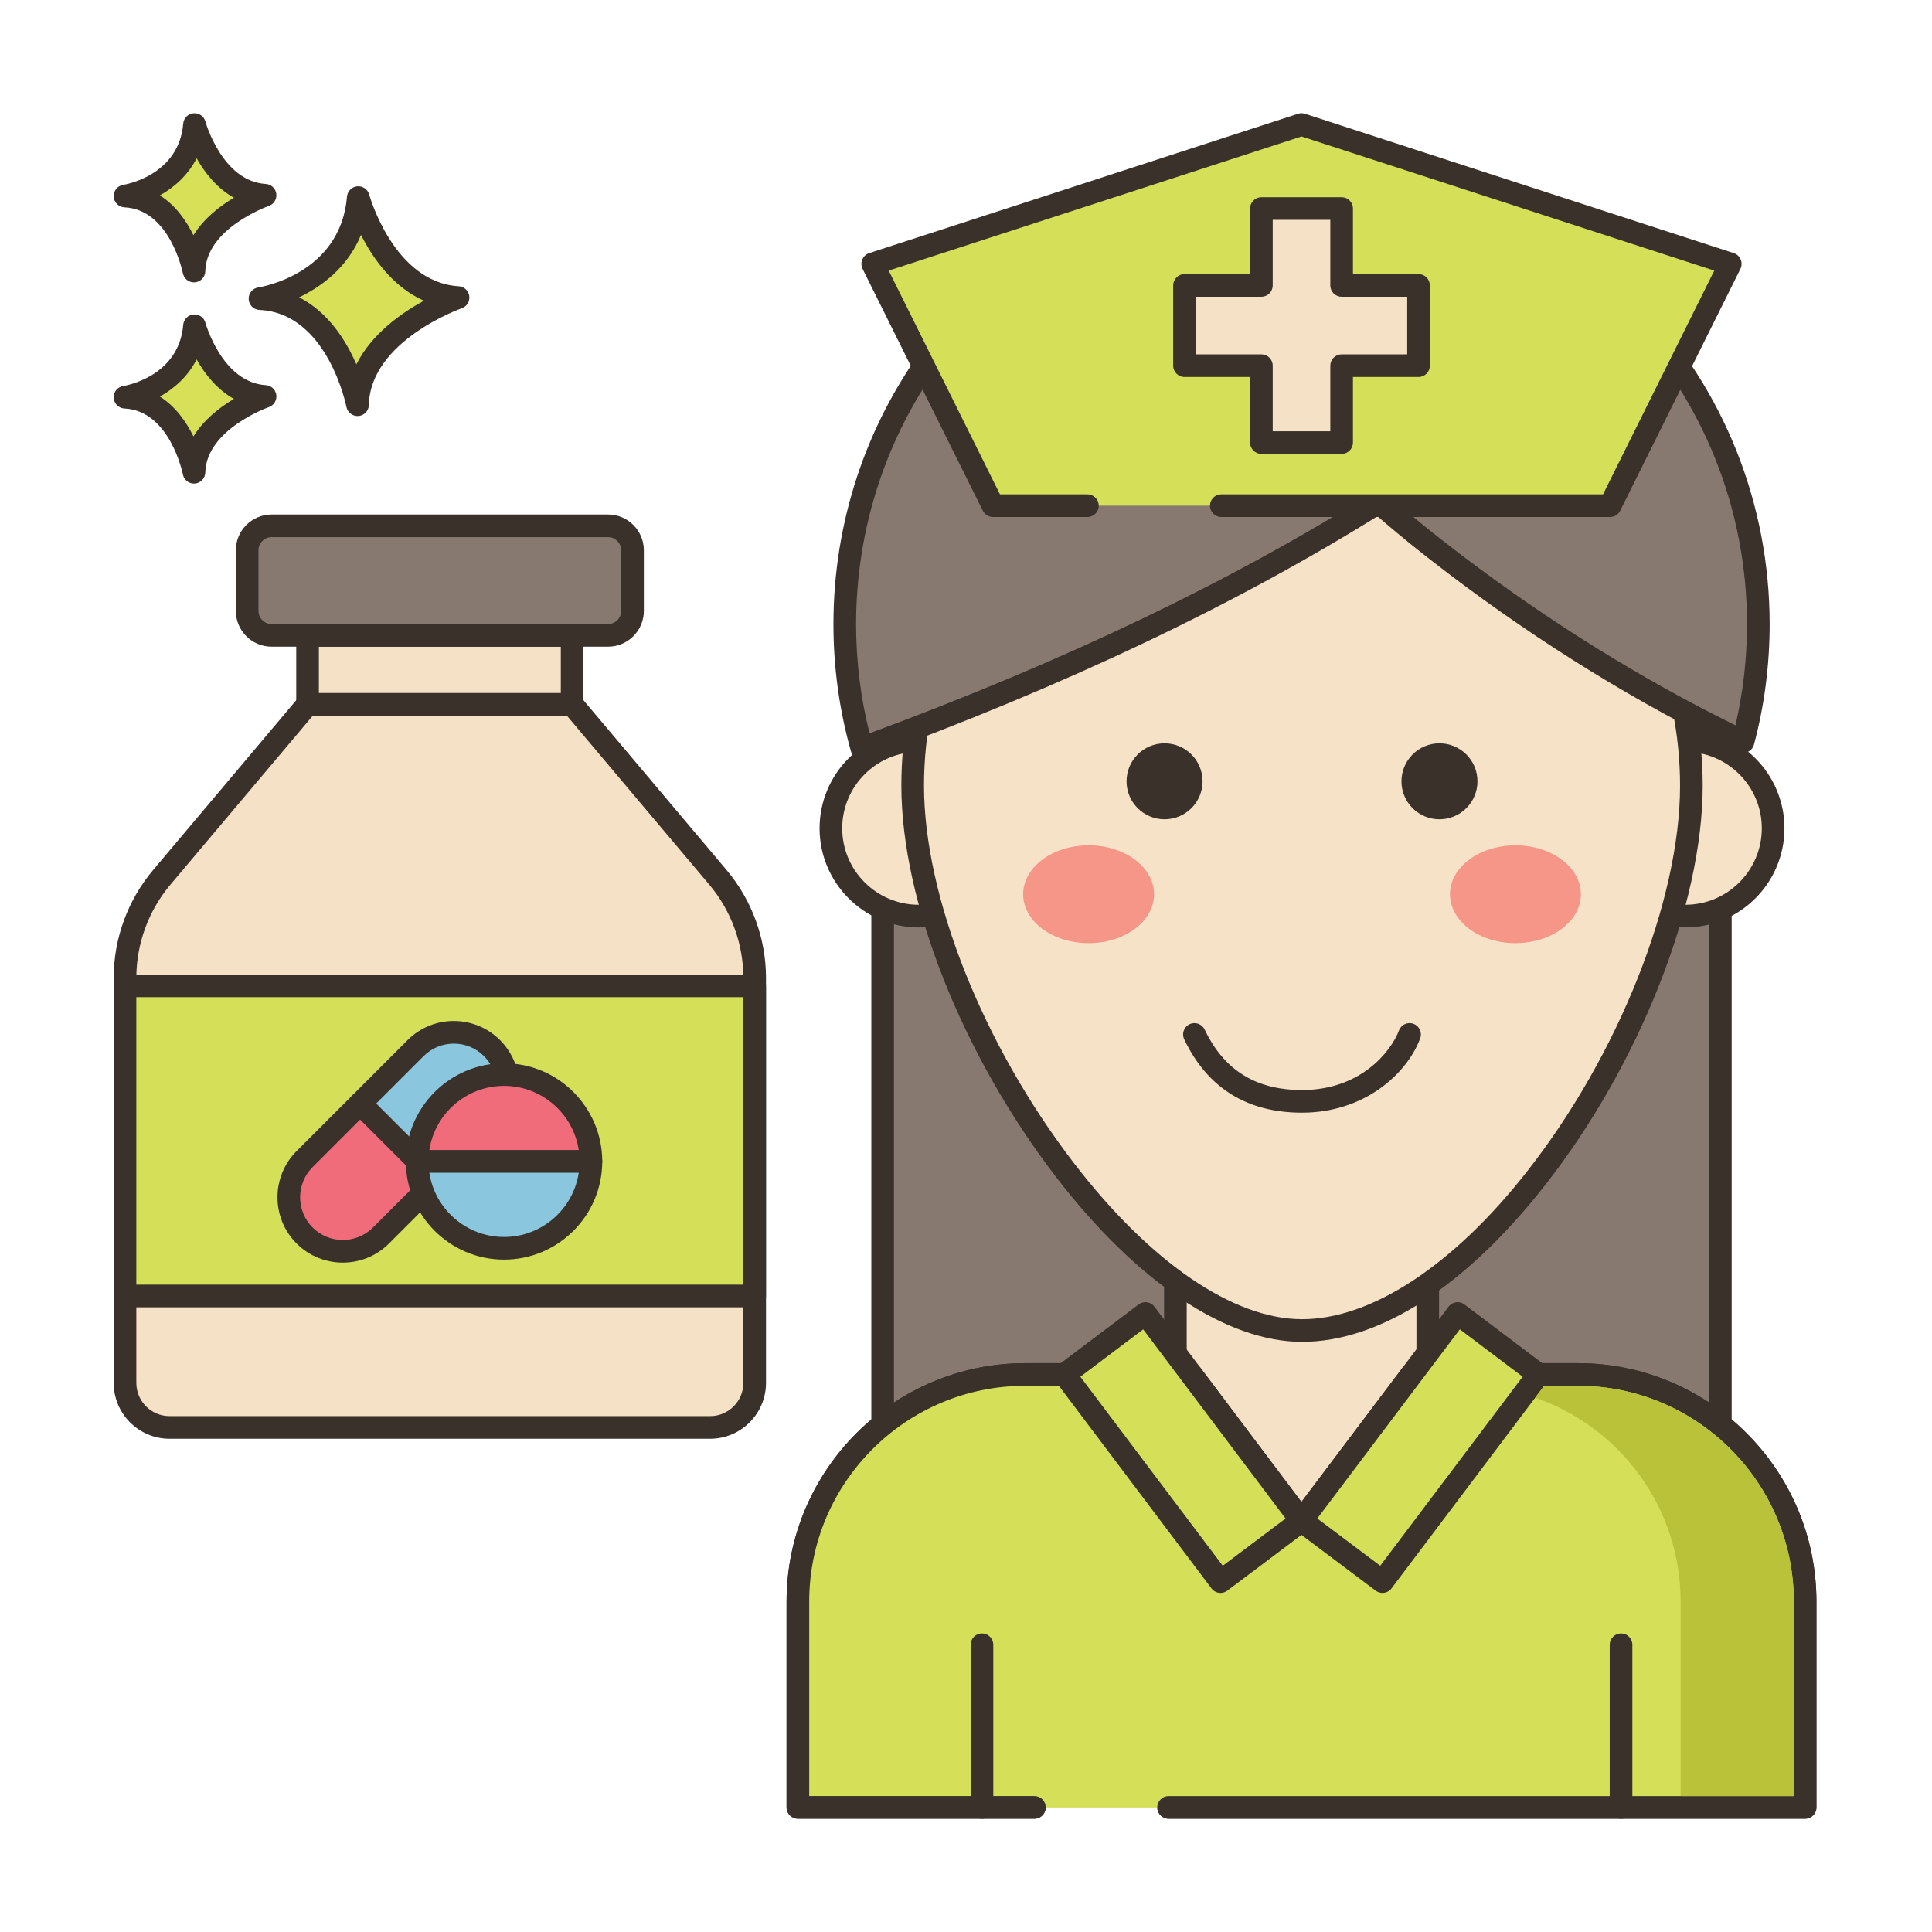
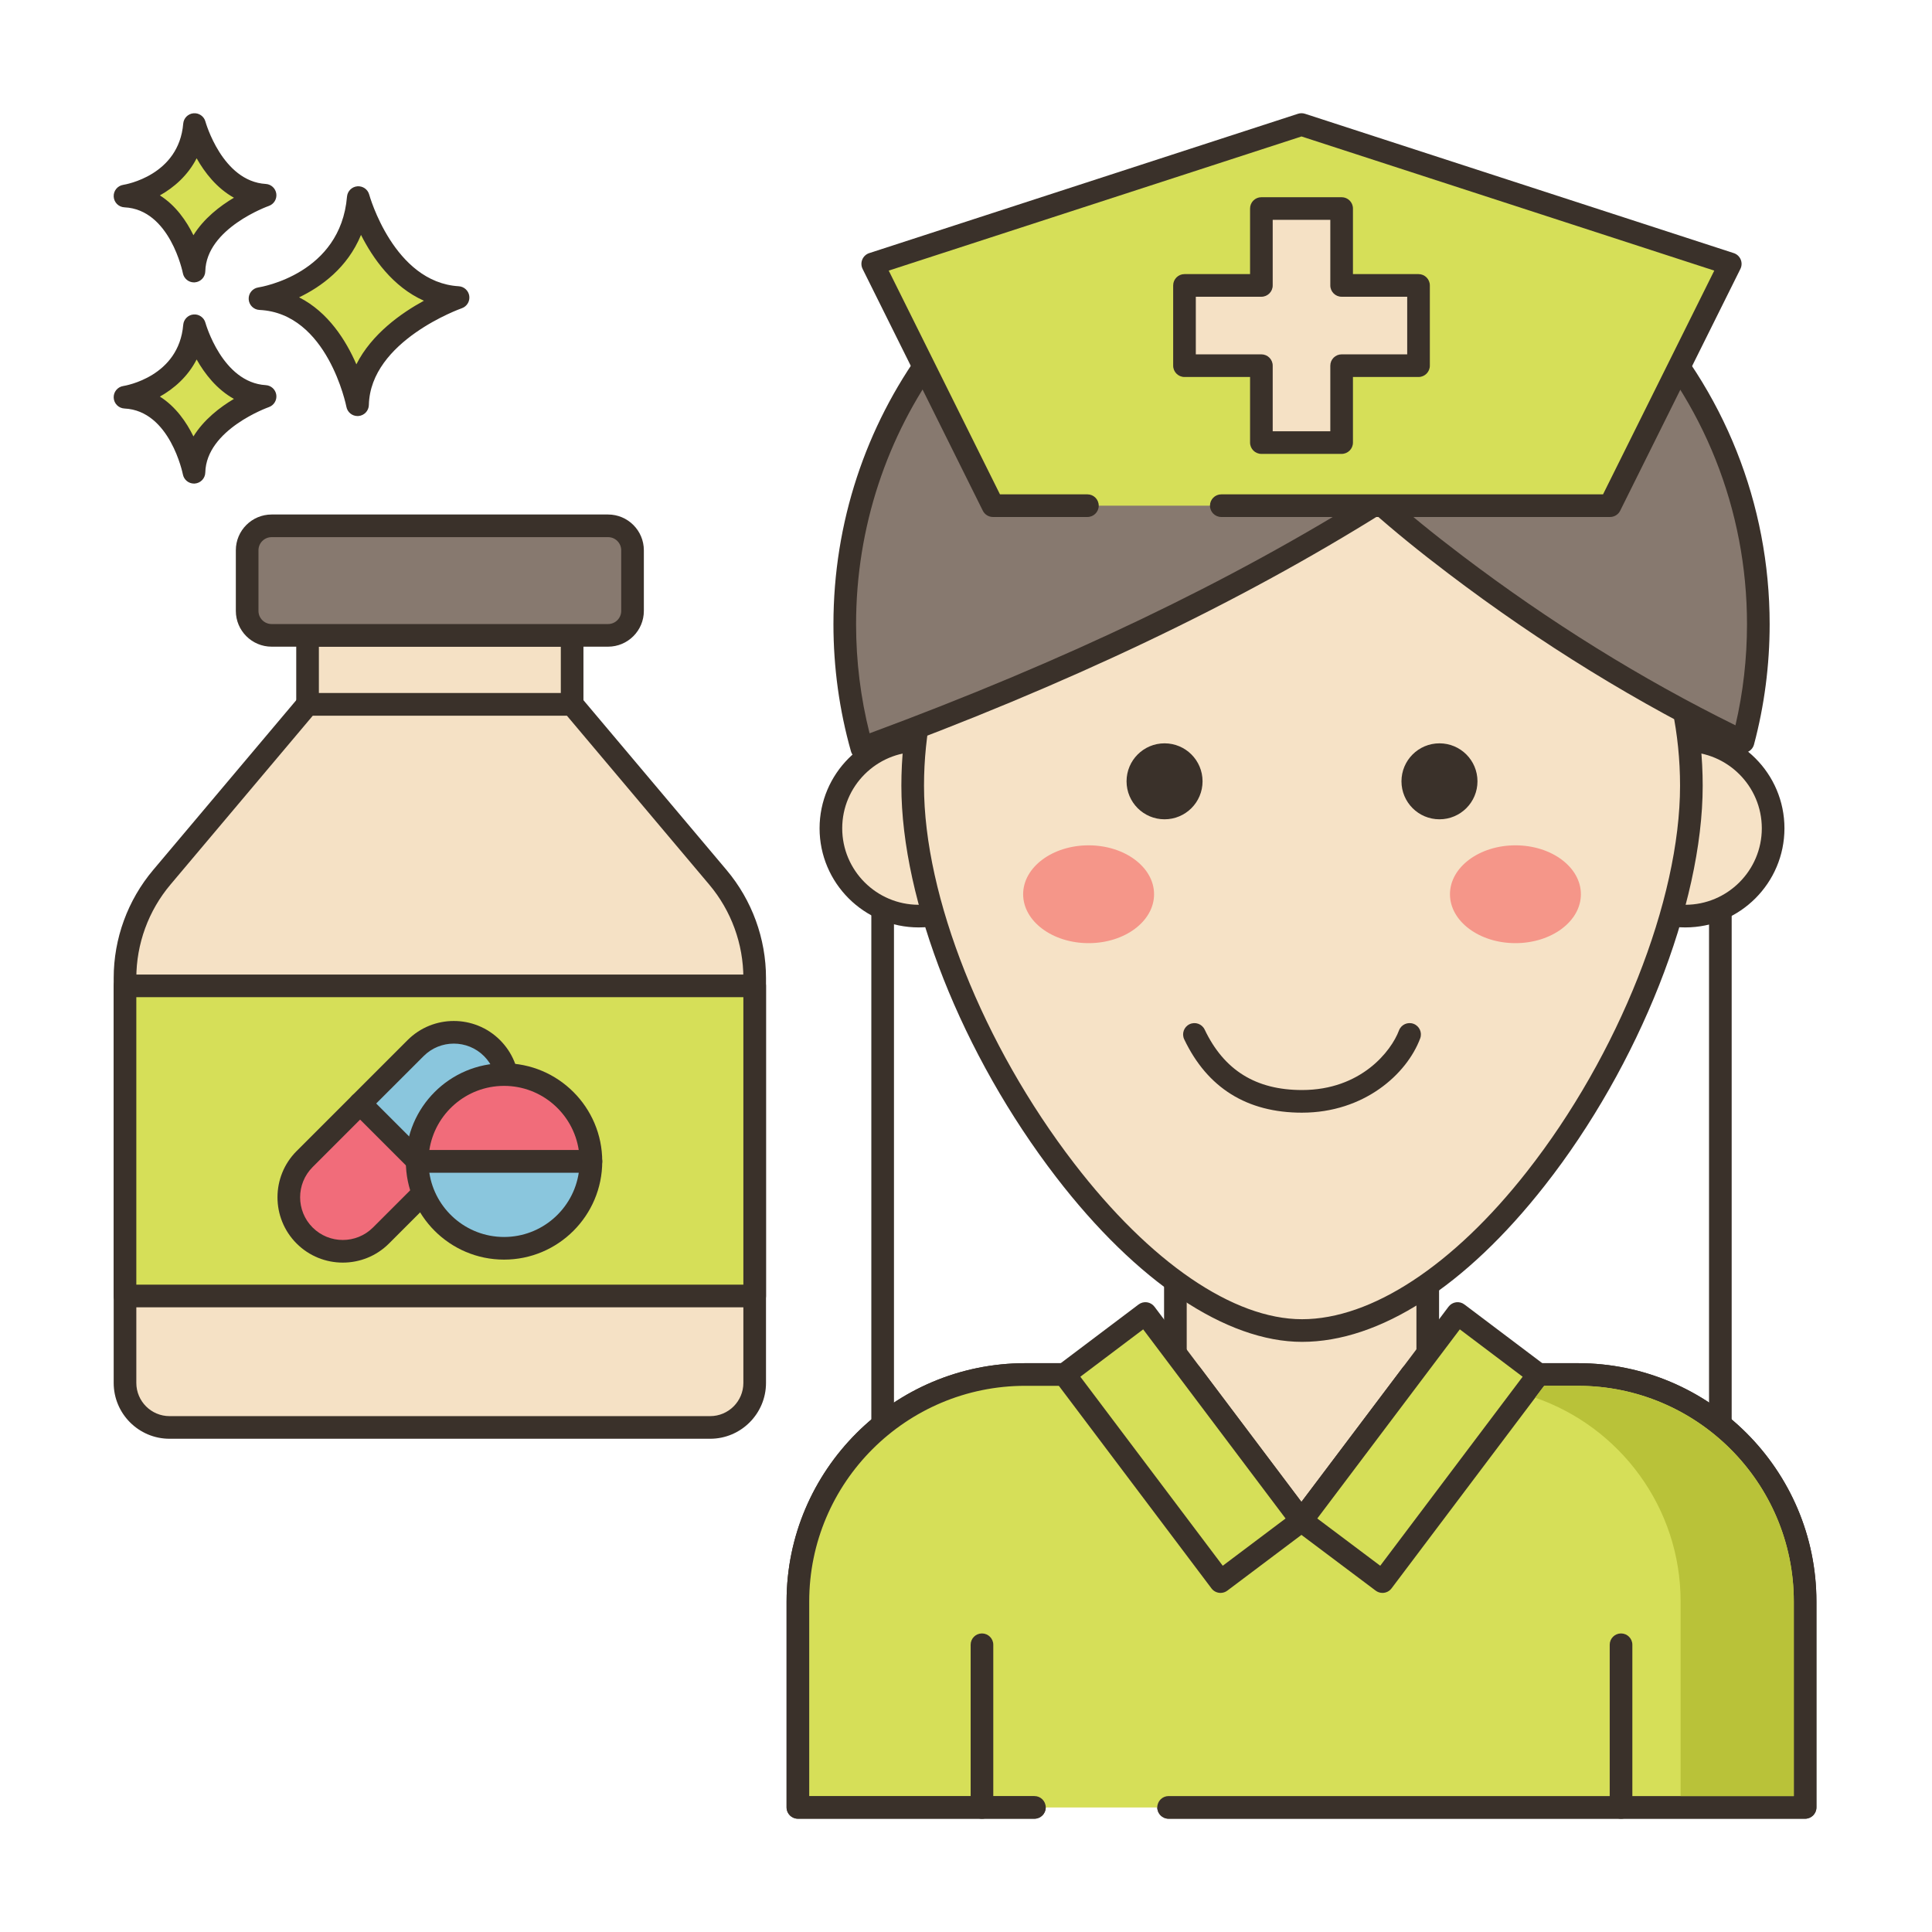
<svg xmlns="http://www.w3.org/2000/svg" id="Layer_1" height="512" viewBox="0 0 256 256" width="512">
  <g>
    <path d="m75.811 93.326h-35.058l-19.315 22.92c-3.148 3.736-4.875 8.464-4.875 13.349v53.647c0 3.258 2.642 5.9 5.9 5.9h71.637c3.258 0 5.9-2.641 5.9-5.9v-53.647c0-4.885-1.727-9.613-4.875-13.349z" fill="#f5e1c5" />
    <path d="m94.1 190.643h-71.636c-4.081 0-7.4-3.32-7.4-7.4v-53.648c0-5.231 1.856-10.315 5.229-14.315l19.313-22.92c.285-.338.705-.533 1.147-.533h35.057c.442 0 .862.195 1.148.533l19.314 22.92c3.371 4 5.228 9.084 5.228 14.315v53.648c0 4.08-3.319 7.4-7.4 7.4zm-52.65-95.816-18.864 22.387c-2.917 3.459-4.522 7.857-4.522 12.382v53.648c0 2.426 1.974 4.4 4.4 4.4h71.636c2.427 0 4.4-1.974 4.4-4.4v-53.648c0-4.525-1.606-8.922-4.522-12.382l-18.865-22.387z" fill="#3a312a" />
    <path d="m16.563 130.632h83.437v41.095h-83.437z" fill="#d6df58" />
    <path d="m100 173.226h-83.437c-.828 0-1.5-.671-1.5-1.5v-41.095c0-.829.672-1.5 1.5-1.5h83.437c.828 0 1.5.671 1.5 1.5v41.095c0 .829-.672 1.5-1.5 1.5zm-81.937-3h80.437v-38.095h-80.437z" fill="#3a312a" />
    <path d="m40.753 84.188h35.058v9.138h-35.058z" fill="#f5e1c5" />
    <path d="m75.81 94.827h-35.057c-.828 0-1.5-.671-1.5-1.5v-9.138c0-.829.672-1.5 1.5-1.5h35.057c.828 0 1.5.671 1.5 1.5v9.138c0 .828-.671 1.5-1.5 1.5zm-33.557-3h32.057v-6.138h-32.057z" fill="#3a312a" />
    <path d="m35.989 69.675c-1.79 0-3.241 1.451-3.241 3.24v8.033c0 1.79 1.451 3.241 3.241 3.241h44.585c1.79 0 3.24-1.451 3.24-3.241v-8.033c0-1.79-1.451-3.24-3.24-3.24z" fill="#87796f" />
    <path d="m80.574 85.688h-44.585c-2.614 0-4.74-2.127-4.74-4.741v-8.032c0-2.614 2.126-4.741 4.74-4.741h44.585c2.614 0 4.74 2.127 4.74 4.741v8.032c0 2.615-2.126 4.741-4.74 4.741zm-44.585-14.513c-.96 0-1.74.781-1.74 1.741v8.032c0 .96.78 1.741 1.74 1.741h44.585c.96 0 1.74-.781 1.74-1.741v-8.032c0-.96-.78-1.741-1.74-1.741z" fill="#3a312a" />
    <path d="m57.839 156.355 7.355-7.355c2.796-2.796 2.796-7.328 0-10.124-2.795-2.796-7.328-2.796-10.124 0l-7.355 7.355z" fill="#8ac6dd" />
    <path d="m57.839 157.855c-.384 0-.768-.146-1.061-.439l-10.123-10.123c-.586-.586-.586-1.535 0-2.121l7.354-7.355c3.374-3.375 8.869-3.376 12.245 0 1.636 1.635 2.536 3.81 2.536 6.122 0 2.313-.9 4.487-2.536 6.122l-7.355 7.355c-.293.292-.676.439-1.06.439zm-8.002-11.624 8.002 8.003 6.295-6.294c1.068-1.069 1.657-2.49 1.657-4.001s-.589-2.932-1.657-4.001c-2.207-2.206-5.796-2.207-8.003 0z" fill="#3a312a" />
    <path d="m40.361 153.586c-2.796 2.796-2.796 7.328 0 10.124 2.796 2.796 7.328 2.796 10.124 0l7.355-7.355-10.124-10.124z" fill="#f16c7a" />
    <path d="m45.422 167.302c-2.217 0-4.435-.844-6.122-2.532-3.375-3.376-3.375-8.869 0-12.245l7.355-7.355c.586-.586 1.535-.586 2.121 0l10.123 10.124c.586.585.586 1.535 0 2.121l-7.354 7.355c-1.688 1.688-3.905 2.532-6.123 2.532zm-4.001-12.655c-2.205 2.206-2.205 5.796 0 8.002 2.207 2.207 5.796 2.206 8.003 0l6.294-6.294-8.002-8.003z" fill="#3a312a" />
    <path d="m66.789 142.384c-6.357 0-11.511 5.154-11.511 11.511h23.022c-.001-6.357-5.154-11.511-11.511-11.511z" fill="#f16c7a" />
    <path d="m78.3 155.395h-23.023c-.828 0-1.5-.671-1.5-1.5 0-7.174 5.837-13.011 13.012-13.011 7.174 0 13.011 5.837 13.011 13.011 0 .829-.672 1.5-1.5 1.5zm-21.41-3h19.798c-.726-4.811-4.889-8.511-9.898-8.511-5.012 0-9.175 3.7-9.9 8.511z" fill="#3a312a" />
    <path d="m55.278 153.895c0 6.357 5.154 11.511 11.511 11.511s11.511-5.154 11.511-11.511z" fill="#8ac6dd" />
    <path d="m66.789 166.906c-7.175 0-13.012-5.837-13.012-13.011 0-.829.672-1.5 1.5-1.5h23.023c.828 0 1.5.671 1.5 1.5 0 7.174-5.837 13.011-13.011 13.011zm-9.899-11.511c.726 4.811 4.889 8.511 9.9 8.511 5.01 0 9.173-3.7 9.898-8.511z" fill="#3a312a" />
    <path d="m47.474 26.181s3.408 12.659 13.222 13.246c0 0-13.1 4.525-13.321 14.202 0 0-2.578-13.572-12.925-14.059 0 0 12.051-1.825 13.024-13.389z" fill="#d7e057" />
    <path d="m47.374 55.129c-.713 0-1.335-.506-1.473-1.217-.023-.124-2.494-12.418-11.521-12.843-.771-.037-1.388-.651-1.428-1.421-.04-.771.511-1.445 1.274-1.561.441-.069 10.894-1.817 11.754-12.032.062-.725.635-1.301 1.359-1.367.737-.062 1.394.399 1.584 1.102.031.116 3.259 11.626 11.863 12.14.714.043 1.297.584 1.396 1.292.098.708-.318 1.388-.994 1.623-.121.042-12.119 4.311-12.312 12.819-.018.767-.61 1.396-1.375 1.459-.043.004-.085.006-.127.006zm-7.741-15.73c3.878 1.969 6.23 5.746 7.587 8.877 2.026-4.022 5.941-6.787 8.949-8.427-4.135-1.842-6.783-5.651-8.334-8.722-1.793 4.359-5.272 6.868-8.202 8.272z" fill="#3a312a" />
    <path d="m25.776 43.161s2.411 8.954 9.352 9.369c0 0-9.266 3.201-9.422 10.045 0 0-1.824-9.6-9.142-9.944-.001.001 8.523-1.29 9.212-9.47z" fill="#d7e057" />
    <path d="m25.704 64.076c-.714 0-1.337-.507-1.473-1.22-.016-.082-1.703-8.441-7.738-8.726-.771-.037-1.388-.651-1.428-1.421-.04-.771.511-1.445 1.273-1.561.296-.047 7.363-1.243 7.941-8.113.062-.725.636-1.303 1.361-1.368.719-.063 1.392.399 1.581 1.102.022.079 2.229 7.919 7.995 8.264.714.043 1.299.584 1.396 1.293s-.32 1.388-.996 1.622c-.081.028-8.283 2.953-8.413 8.662-.018.767-.611 1.397-1.377 1.461-.039.004-.081.005-.122.005zm-4.519-11.527c2.108 1.333 3.524 3.394 4.447 5.279 1.376-2.232 3.515-3.872 5.364-4.972-2.286-1.269-3.884-3.35-4.941-5.224-1.172 2.287-3.014 3.875-4.87 4.917z" fill="#3a312a" />
    <path d="m25.776 16.504s2.411 8.954 9.352 9.37c0 0-9.266 3.201-9.422 10.045 0 0-1.824-9.6-9.142-9.944-.001 0 8.523-1.292 9.212-9.471z" fill="#d7e057" />
    <path d="m25.704 37.419c-.714 0-1.337-.507-1.473-1.22-.016-.082-1.703-8.442-7.738-8.726-.771-.037-1.388-.651-1.428-1.421-.04-.771.511-1.445 1.273-1.561.296-.047 7.363-1.243 7.941-8.114.062-.726.636-1.303 1.361-1.368.719-.063 1.392.399 1.581 1.101.022.079 2.229 7.92 7.995 8.265.714.043 1.299.584 1.396 1.293s-.32 1.388-.997 1.622c-.08.028-8.282 2.952-8.412 8.662-.018.767-.611 1.398-1.377 1.461-.039.004-.081.006-.122.006zm-4.519-11.528c2.108 1.333 3.524 3.394 4.447 5.28 1.376-2.232 3.515-3.872 5.364-4.972-2.286-1.27-3.884-3.35-4.941-5.224-1.172 2.286-3.014 3.875-4.87 4.916z" fill="#3a312a" />
-     <path d="m116.956 90.999h111v113.501h-111z" fill="#87796f" />
    <path d="m227.956 206h-111c-.828 0-1.5-.671-1.5-1.5v-113.501c0-.829.672-1.5 1.5-1.5h111c.828 0 1.5.671 1.5 1.5v113.501c0 .829-.672 1.5-1.5 1.5zm-109.5-3h108v-110.501h-108z" fill="#3a312a" />
    <path d="m154.848 239.49h84.337v-27.28c0-16.62-13.46-30.08-30.1-30.08h-19.9v-16.857h-33.44v16.857h-19.89c-16.64 0-30.13 13.46-30.13 30.08v27.28h31.34z" fill="#f5e1c5" />
    <path d="m239.185 240.989h-84.337c-.828 0-1.5-.671-1.5-1.5s.672-1.5 1.5-1.5h82.837v-25.78c0-15.759-12.83-28.58-28.6-28.58h-19.9c-.828 0-1.5-.671-1.5-1.5v-15.356h-30.439v15.356c0 .829-.672 1.5-1.5 1.5h-19.89c-15.787 0-28.631 12.821-28.631 28.58v25.78h29.841c.828 0 1.5.671 1.5 1.5s-.672 1.5-1.5 1.5h-31.341c-.828 0-1.5-.671-1.5-1.5v-27.28c0-17.413 14.19-31.58 31.631-31.58h18.39v-15.356c0-.829.672-1.5 1.5-1.5h33.439c.828 0 1.5.671 1.5 1.5v15.356h18.4c17.424 0 31.6 14.167 31.6 31.58v27.28c0 .829-.672 1.5-1.5 1.5z" fill="#3a312a" />
    <path d="m154.848 239.49h84.339v-27.28c0-16.62-13.46-30.08-30.1-30.08h-22.04l-14.6 19.37-14.59-19.37h-22c-16.64 0-30.13 13.46-30.13 30.08v27.28h31.339z" fill="#d6df58" />
    <path d="m239.186 240.989h-84.339c-.828 0-1.5-.671-1.5-1.5s.672-1.5 1.5-1.5h82.839v-25.78c0-15.759-12.83-28.58-28.6-28.58h-21.292l-14.15 18.773c-.284.376-.727.597-1.198.597-.472 0-.915-.221-1.198-.598l-14.14-18.773h-21.252c-15.786 0-28.63 12.821-28.63 28.58v25.78h29.839c.828 0 1.5.671 1.5 1.5s-.672 1.5-1.5 1.5h-31.339c-.828 0-1.5-.671-1.5-1.5v-27.28c0-17.413 14.189-31.58 31.63-31.58h22c.471 0 .915.221 1.198.598l13.392 17.78 13.402-17.78c.284-.376.728-.597 1.198-.597h22.04c17.424 0 31.6 14.167 31.6 31.58v27.28c0 .829-.671 1.5-1.5 1.5z" fill="#3a312a" />
    <path d="m172.445 201.504-10.72 8.065-20.673-27.439 10.72-8.085z" fill="#d6df58" />
    <path d="m161.727 211.069c-.455 0-.904-.206-1.199-.597l-20.674-27.439c-.498-.662-.366-1.602.295-2.101l10.721-8.084c.317-.24.717-.343 1.112-.288.394.055.75.265.989.583l20.673 27.46c.239.318.343.718.287 1.112s-.266.75-.584.989l-10.72 8.064c-.27.203-.586.301-.9.301zm-18.575-28.645 18.869 25.045 8.323-6.261-18.868-25.061z" fill="#3a312a" />
    <path d="m203.858 182.13-20.673 27.439-10.74-8.065 20.693-27.459z" fill="#d6df58" />
    <g fill="#3a312a">
      <path d="m183.184 211.069c-.313 0-.63-.098-.899-.3l-10.739-8.064c-.318-.239-.529-.595-.585-.99s.048-.794.287-1.113l20.692-27.459c.24-.318.596-.527.989-.583.398-.056.794.048 1.112.288l10.721 8.084c.661.499.793 1.439.295 2.101l-20.674 27.439c-.295.391-.744.597-1.199.597zm-8.636-9.862 8.34 6.263 18.87-25.046-8.325-6.278z" />
      <path d="m130.115 240.996c-.828 0-1.5-.671-1.5-1.5v-21.557c0-.829.672-1.5 1.5-1.5s1.5.671 1.5 1.5v21.557c0 .829-.672 1.5-1.5 1.5z" />
      <path d="m214.795 240.996c-.828 0-1.5-.671-1.5-1.5v-21.557c0-.829.672-1.5 1.5-1.5s1.5.671 1.5 1.5v21.557c0 .829-.672 1.5-1.5 1.5z" />
    </g>
    <path d="m237.69 212.21v25.78h-15v-25.78c0-12.5-8.07-23.14-19.27-27.01l1.19-1.57h4.48c15.77 0 28.6 12.82 28.6 28.58z" fill="#b9c239" />
    <path clip-rule="evenodd" d="m133.374 109.756c0 6.424-5.21 11.632-11.638 11.632-6.427 0-11.637-5.208-11.637-11.632s5.21-11.631 11.637-11.631c6.428 0 11.638 5.207 11.638 11.631z" fill="#f6e2c6" fill-rule="evenodd" />
    <path d="m121.736 122.888c-7.244 0-13.138-5.891-13.138-13.132 0-7.24 5.894-13.131 13.138-13.131s13.138 5.891 13.138 13.131c0 7.241-5.894 13.132-13.138 13.132zm0-23.263c-5.59 0-10.138 4.545-10.138 10.131 0 5.587 4.548 10.132 10.138 10.132s10.138-4.545 10.138-10.132c0-5.586-4.548-10.131-10.138-10.131z" fill="#3a312a" />
    <path clip-rule="evenodd" d="m234.948 109.756c0 6.424-5.21 11.632-11.637 11.632s-11.638-5.208-11.638-11.632 5.21-11.631 11.638-11.631 11.637 5.207 11.637 11.631z" fill="#f6e2c6" fill-rule="evenodd" />
    <path d="m223.311 122.888c-7.243 0-13.137-5.891-13.137-13.132 0-7.24 5.894-13.131 13.137-13.131 7.244 0 13.138 5.891 13.138 13.131-.001 7.241-5.894 13.132-13.138 13.132zm0-23.263c-5.59 0-10.137 4.545-10.137 10.131 0 5.587 4.547 10.132 10.137 10.132s10.138-4.545 10.138-10.132c-.001-5.586-4.549-10.131-10.138-10.131z" fill="#3a312a" />
    <path d="m224.116 104.113c0 16.03-8.7 36.9-20.62 52.07-9.24 11.78-20.42 20.12-30.97 20.12-10.39 0-21.89-8.88-31.39-21.24-11.59-15.07-20.2-35.31-20.2-50.95 0-28.48 23.09-51.57 51.59-51.57 28.491 0 51.59 23.09 51.59 51.57z" fill="#f6e2c6" />
    <path d="m172.526 177.803c-10.043 0-21.918-7.955-32.579-21.826-12.46-16.202-20.511-36.559-20.511-51.864 0-29.263 23.816-53.07 53.09-53.07 29.273 0 53.09 23.807 53.09 53.07 0 15.759-8.415 37.057-20.94 52.997-10.466 13.344-21.884 20.693-32.15 20.693zm0-123.76c-27.62 0-50.09 22.461-50.09 50.07 0 14.685 7.807 34.325 19.89 50.036 10.089 13.127 21.096 20.654 30.2 20.654 9.189 0 20.047-7.124 29.789-19.545 12.143-15.453 20.301-36.006 20.301-51.145 0-27.608-22.47-50.07-50.09-50.07z" fill="#3a312a" />
    <path d="m159.345 103.528c0 2.78-2.254 5.033-5.035 5.033s-5.035-2.253-5.035-5.033c0-2.779 2.254-5.033 5.035-5.033s5.035 2.253 5.035 5.033z" fill="#3a312a" />
    <path d="m195.773 103.528c0 2.78-2.254 5.033-5.035 5.033s-5.035-2.253-5.035-5.033c0-2.779 2.254-5.033 5.035-5.033s5.035 2.253 5.035 5.033z" fill="#3a312a" />
    <path d="m152.92 118.491c0 3.579-3.884 6.481-8.674 6.481s-8.674-2.902-8.674-6.481 3.884-6.481 8.674-6.481 8.674 2.901 8.674 6.481z" fill="#f59689" />
    <path d="m209.476 118.491c0 3.579-3.883 6.481-8.674 6.481s-8.674-2.902-8.674-6.481 3.884-6.481 8.674-6.481 8.674 2.901 8.674 6.481z" fill="#f59689" />
    <path d="m172.523 147.435c-7.284 0-12.536-3.271-15.61-9.723-.356-.747-.039-1.643.709-1.999.751-.357 1.643-.039 2 .709 2.568 5.392 6.789 8.013 12.901 8.013 7.824 0 11.827-5.164 12.85-7.895.29-.775 1.152-1.168 1.931-.878.775.291 1.169 1.155.878 1.931-1.776 4.74-7.434 9.842-15.659 9.842z" fill="#3a312a" />
    <path d="m232.988 82.711c0 5.379-.7 10.593-2.023 15.557-13.454-6.483-26.251-14.442-38.108-23.439-3.478-2.635-6.902-5.379-10.173-8.287-4.014-3.52-7.81-7.314-11.233-11.424-7.449-8.965-12.918-19.263-17.545-29.988 5.841-1.891 12.076-2.908 18.551-2.908 17.315 0 32.935 7.27 43.971 18.924 10.27 10.833 16.56 25.461 16.56 41.565z" fill="#87796f" />
    <path d="m230.964 99.768c-.223 0-.445-.05-.651-.149-13.215-6.368-26.123-14.307-38.363-23.596-3.9-2.954-7.257-5.689-10.263-8.36-4.28-3.754-8.115-7.654-11.39-11.586-6.633-7.982-12.278-17.627-17.769-30.354-.168-.388-.164-.828.011-1.213.174-.385.502-.678.904-.809 6.109-1.978 12.506-2.981 19.013-2.981 17.214 0 33.217 6.887 45.061 19.393 10.943 11.543 16.971 26.672 16.971 42.597 0 5.42-.698 10.785-2.074 15.943-.115.432-.417.79-.823.977-.2.092-.413.138-.627.138zm-75.013-73.7c5.163 11.701 10.477 20.658 16.651 28.09 3.174 3.81 6.899 7.598 11.07 11.255 2.953 2.626 6.251 5.312 10.088 8.219 11.571 8.78 23.739 16.335 36.196 22.476 1.016-4.358 1.53-8.856 1.53-13.397 0-15.154-5.734-29.549-16.148-40.534-11.271-11.902-26.501-18.456-42.883-18.456-5.631 0-11.175.789-16.504 2.347z" fill="#3a312a" />
    <path d="m216.428 41.145c-10.413 9.489-21.745 17.886-33.744 25.396-21.275 13.326-44.606 23.844-68.484 32.601-1.477-5.226-2.264-10.736-2.264-16.432 0-26.938 17.622-49.765 41.97-57.582 5.841-1.891 12.076-2.908 18.551-2.908 17.314.001 32.934 7.271 43.971 18.925z" fill="#87796f" />
    <path d="m114.199 100.642c-.234 0-.469-.055-.682-.164-.372-.19-.648-.526-.762-.928-1.54-5.448-2.32-11.114-2.32-16.839 0-27.037 17.285-50.751 43.011-59.01 6.106-1.977 12.503-2.98 19.01-2.98 17.214 0 33.217 6.887 45.061 19.393.277.292.425.684.41 1.086s-.191.782-.488 1.054c-10.007 9.119-21.433 17.718-33.959 25.559-19.488 12.206-41.982 22.915-68.764 32.737-.167.062-.342.092-.517.092zm58.257-76.921c-6.192 0-12.278.954-18.089 2.836-24.483 7.86-40.932 30.427-40.932 56.155 0 4.902.601 9.756 1.788 14.455 25.908-9.594 47.728-20.035 66.664-31.896 11.898-7.448 22.784-15.583 32.381-24.196-11.155-11.203-25.943-17.354-41.812-17.354z" fill="#3a312a" />
    <path d="m161.829 67.004h51.511l15.928-32.038-56.812-18.462-56.813 18.462 15.929 32.038h12.515z" fill="#d6df58" />
    <path d="m213.34 68.504h-51.511c-.828 0-1.5-.671-1.5-1.5s.672-1.5 1.5-1.5h50.581l14.741-29.648-54.695-17.774-54.695 17.774 14.741 29.648h11.586c.828 0 1.5.671 1.5 1.5s-.672 1.5-1.5 1.5h-12.516c-.569 0-1.09-.322-1.343-.832l-15.929-32.038c-.194-.391-.209-.847-.04-1.249s.504-.711.919-.846l56.813-18.463c.303-.098.625-.098.928 0l56.813 18.463c.415.135.75.444.919.846s.154.858-.04 1.249l-15.929 32.038c-.253.51-.774.832-1.343.832z" fill="#3a312a" />
    <path d="m187.962 37.82h-10.19v-10.189h-10.633v10.189h-10.189v10.633h10.189v10.19h10.633v-10.19h10.19z" fill="#f5e1c5" />
    <path d="m177.773 60.143h-10.633c-.828 0-1.5-.671-1.5-1.5v-8.69h-8.689c-.828 0-1.5-.671-1.5-1.5v-10.633c0-.829.672-1.5 1.5-1.5h8.689v-8.689c0-.829.672-1.5 1.5-1.5h10.633c.828 0 1.5.671 1.5 1.5v8.689h8.689c.828 0 1.5.671 1.5 1.5v10.633c0 .829-.672 1.5-1.5 1.5h-8.689v8.69c0 .828-.672 1.5-1.5 1.5zm-9.133-3h7.633v-8.69c0-.829.672-1.5 1.5-1.5h8.689v-7.633h-8.689c-.828 0-1.5-.671-1.5-1.5v-8.689h-7.633v8.689c0 .829-.672 1.5-1.5 1.5h-8.689v7.633h8.689c.828 0 1.5.671 1.5 1.5z" fill="#3a312a" />
  </g>
</svg>